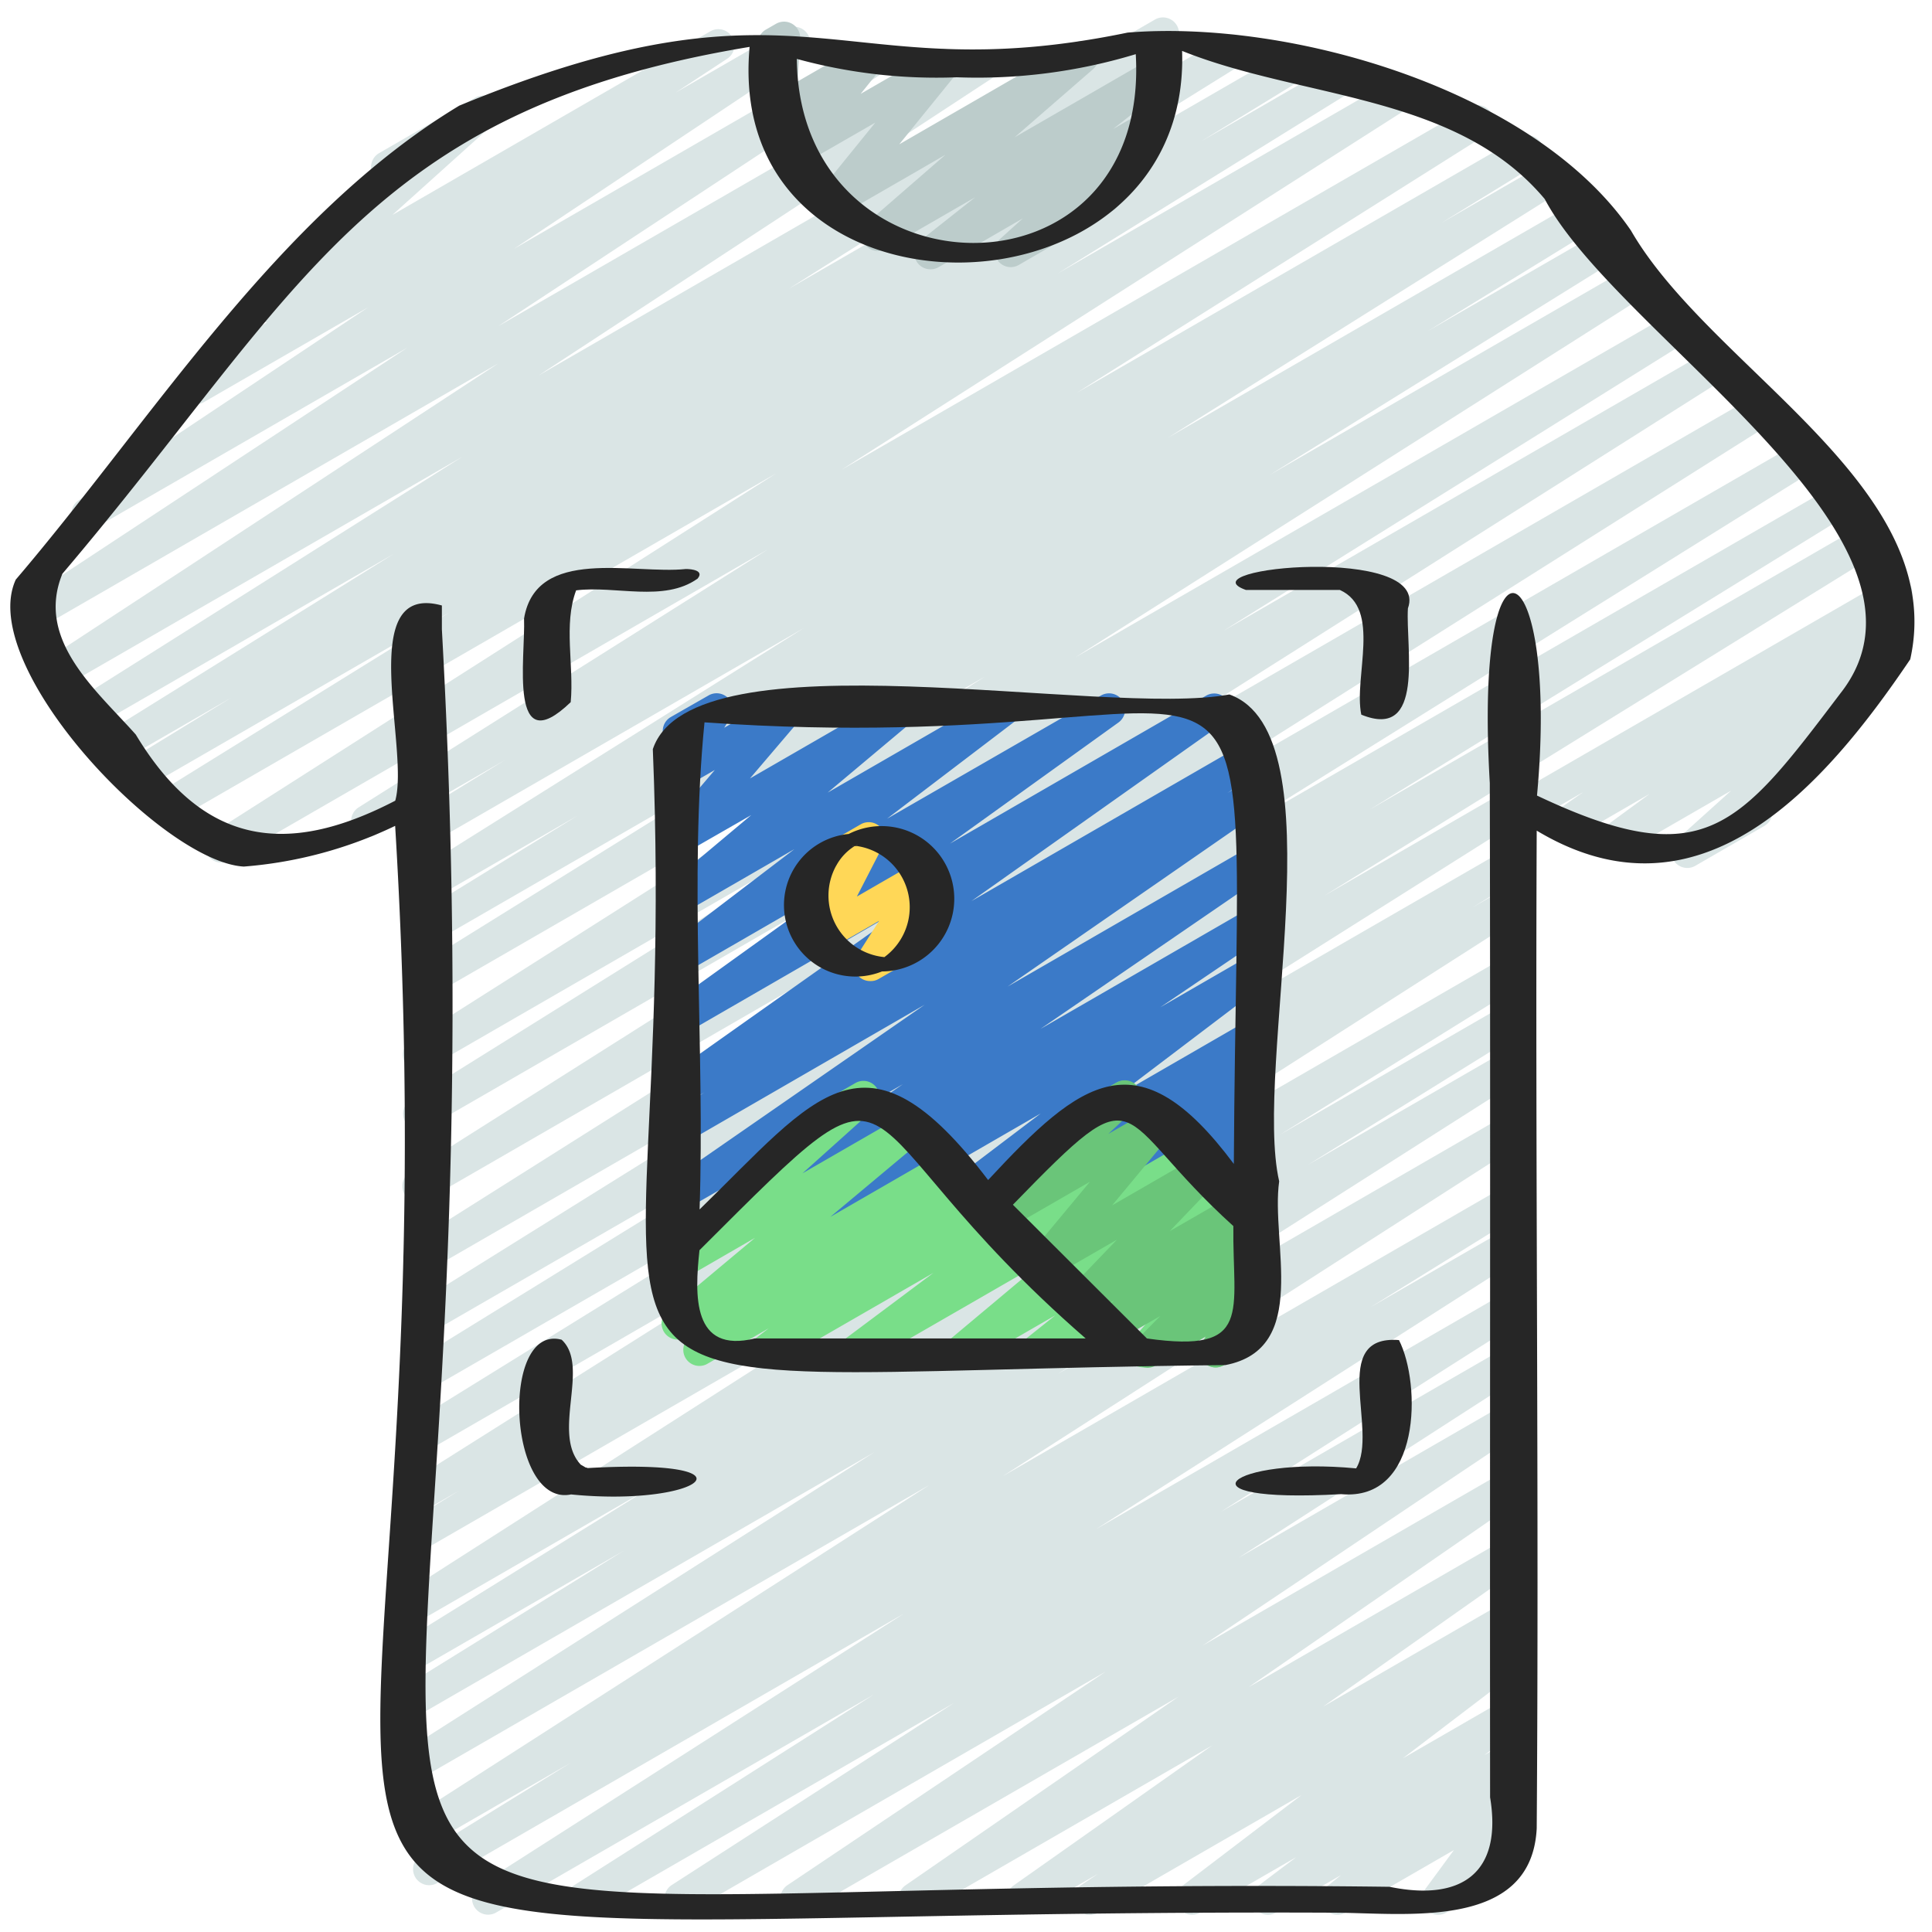
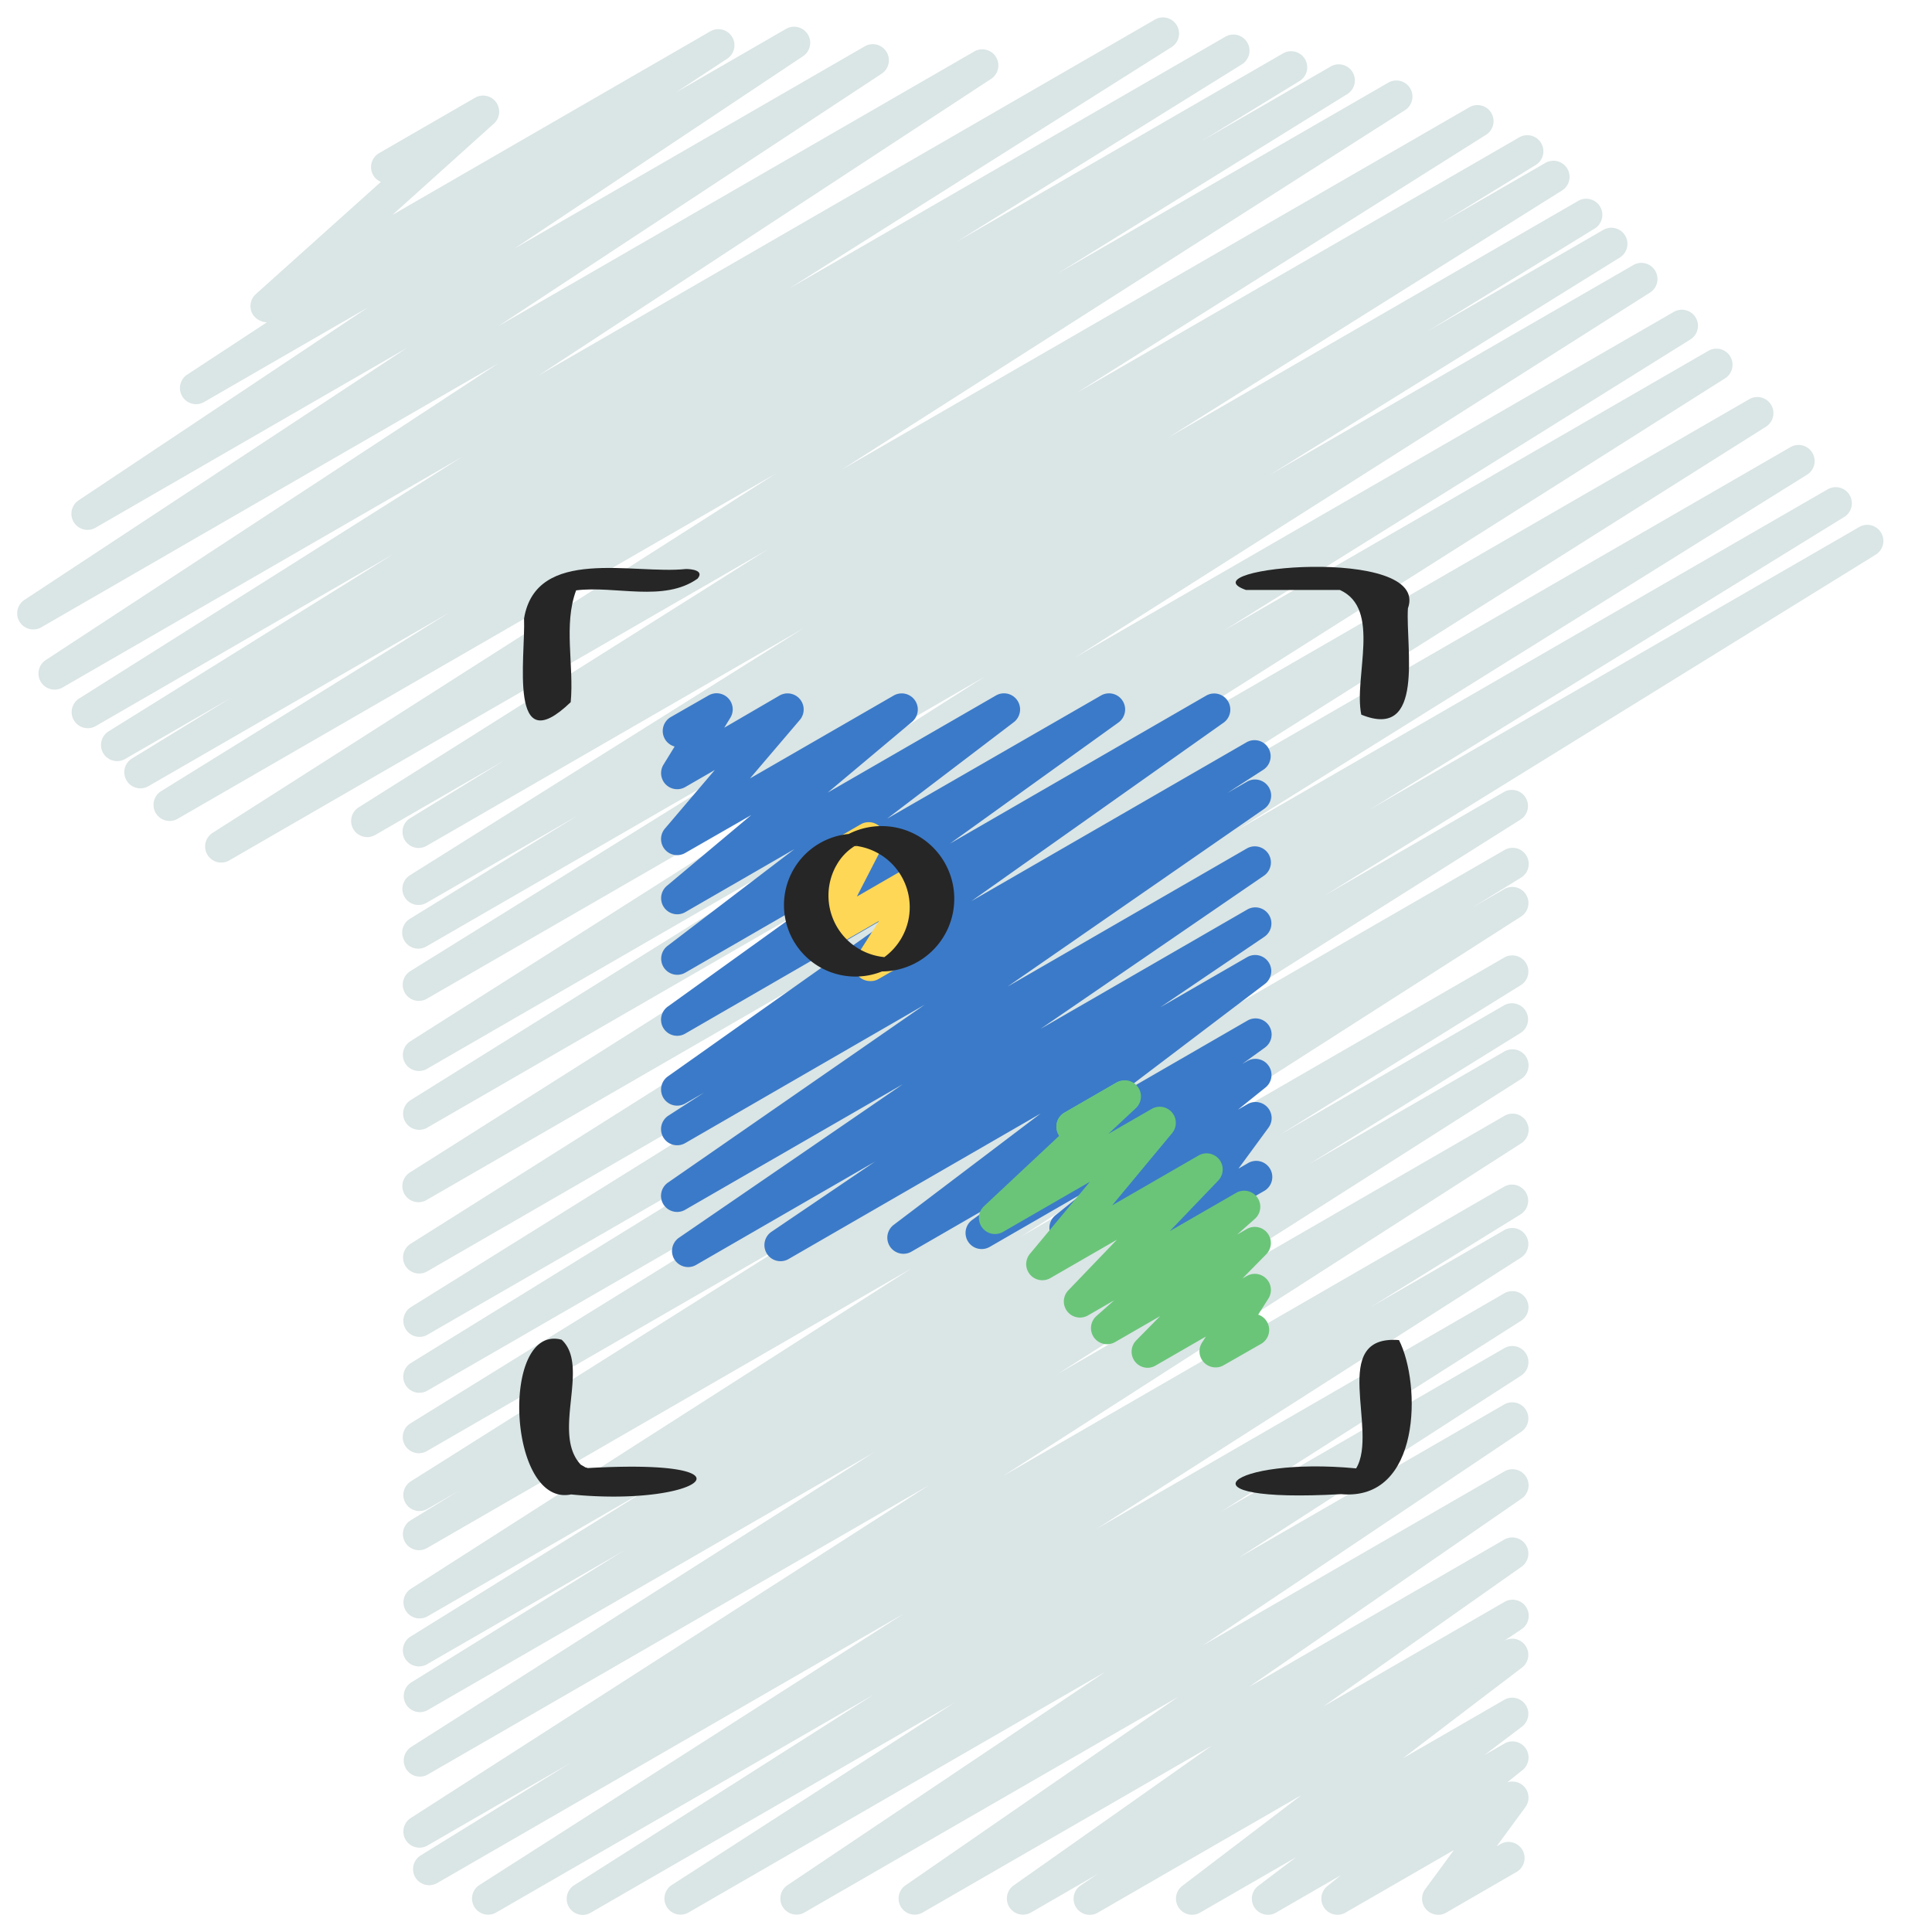
<svg xmlns="http://www.w3.org/2000/svg" width="512" viewBox="0 0 60 60" height="512" id="Icons">
-   <path fill="#dae5e5" d="m52.4 26.955a.5.5 0 0 1 -.335-.871l1.7-1.532-3.324 1.919a.5.5 0 0 1 -.546-.836l1.336-.98-2.3 1.328a.5.5 0 0 1 -.536-.842l.771-.54-1.62.935a.5.5 0 1 1 -.5-.865l11.6-6.7a.5.5 0 0 1 .536.842l-.774.541.249-.143a.5.5 0 0 1 .546.836l-1.658 1.216a.491.491 0 0 1 .455.2.5.5 0 0 1 -.069.665l-3.031 2.74a.44.44 0 0 1 .076.1.5.5 0 0 1 -.183.682l-2.143 1.238a.489.489 0 0 1 -.25.067z" />
  <path fill="#dae5e5" d="m18.1 59.47a.5.5 0 0 1 -.269-.922l9.309-5.924-11.74 6.776a.5.5 0 0 1 -.52-.853l13.2-8.44-14.495 8.369a.5.5 0 0 1 -.513-.859l4.663-2.878-4.455 2.573a.5.5 0 0 1 -.52-.854l16.109-10.344-15.592 9a.5.5 0 0 1 -.518-.854l14.4-9.164-13.885 8.017a.5.5 0 0 1 -.513-.857l6.608-4.095-6.1 3.52a.5.5 0 0 1 -.514-.858l7.479-4.644-6.963 4.021a.5.5 0 0 1 -.52-.853l15.558-9.957-15.04 8.682a.5.5 0 0 1 -.512-.859l1.5-.919-.99.571a.5.5 0 0 1 -.517-.855l12.266-7.735-11.751 6.785a.5.5 0 0 1 -.514-.858l17.166-10.623-16.655 9.615a.5.5 0 0 1 -.512-.858l14.729-9.084-14.219 8.208a.5.5 0 0 1 -.514-.856l17.771-11.079-17.259 9.964a.5.5 0 0 1 -.517-.855l20.039-12.644-19.525 11.273a.5.5 0 0 1 -.518-.856l19.474-12.322-18.959 10.945a.5.5 0 0 1 -.514-.856l14.52-9.062-14.008 8.088a.5.5 0 0 1 -.518-.854l17.858-11.335-17.342 10.011a.5.5 0 0 1 -.514-.857l10.857-6.747-10.345 5.973a.5.5 0 0 1 -.512-.859l5.2-3.2-4.693 2.709a.5.5 0 0 1 -.516-.856l12.234-7.677-11.72 6.766a.5.5 0 0 1 -.512-.858l2.964-1.816-4.042 2.333a.5.5 0 0 1 -.516-.856l12.713-8.015-16.716 9.653a.5.5 0 0 1 -.519-.855l17.494-11.16-18.592 10.731a.5.5 0 0 1 -.513-.858l8.974-5.561-9.358 5.4a.5.5 0 0 1 -.512-.859l3.074-1.883-3.3 1.905a.5.5 0 0 1 -.514-.857l8.866-5.518-9.26 5.351a.5.5 0 0 1 -.516-.856l11.9-7.507-12.42 7.168a.5.5 0 0 1 -.524-.85l14.068-9.222-14.2 8.2a.5.5 0 0 1 -.525-.85l11.893-7.834-9.681 5.59a.5.5 0 0 1 -.527-.849l9-6-5.11 2.95a.5.5 0 0 1 -.524-.85l2.485-1.631a.556.556 0 0 1 -.415-.21.5.5 0 0 1 .071-.666l3.884-3.485a.494.494 0 0 1 -.239-.211.5.5 0 0 1 .183-.682l2.993-1.728a.5.5 0 0 1 .584.8l-3.166 2.849 9.868-5.7a.5.5 0 0 1 .525.851l-1.591 1.046 3.436-1.983a.5.5 0 0 1 .527.848l-8.992 5.992 10.891-6.288a.5.5 0 0 1 .525.851l-11.9 7.837 14.793-8.538a.5.5 0 0 1 .524.85l-14.06 9.216 19.151-11.059a.5.5 0 0 1 .516.855l-11.9 7.513 13.55-7.824a.5.5 0 0 1 .514.858l-8.873 5.52 10.161-5.866a.5.5 0 0 1 .51.86l-3.048 1.868 4.008-2.315a.5.5 0 0 1 .514.858l-8.987 5.568 10.259-5.923a.5.5 0 0 1 .519.855l-17.49 11.162 19.505-11.262a.5.5 0 0 1 .516.856l-12.725 8.022 13.763-7.946a.5.5 0 0 1 .512.858l-2.95 1.812 3.245-1.873a.5.5 0 0 1 .516.856l-12.243 7.682 12.747-7.359a.5.5 0 0 1 .511.859l-5.186 3.187 5.455-3.146a.5.5 0 0 1 .514.857l-10.869 6.751 11.291-6.518a.5.5 0 0 1 .518.854l-17.861 11.337 18.6-10.737a.5.5 0 0 1 .515.856l-14.518 9.059 15.057-8.694a.5.5 0 0 1 .517.856l-19.464 12.32 20.234-11.684a.5.5 0 0 1 .517.855l-20.039 12.644 20.805-12.012a.5.5 0 0 1 .515.856l-17.778 11.083 18.4-10.618a.5.5 0 0 1 .513.859l-14.73 9.085 15.217-8.785a.5.5 0 0 1 .513.857l-17.15 10.608 5.6-3.234a.5.5 0 0 1 .516.855l-12.268 7.739 11.755-6.784a.5.5 0 0 1 .511.86l-1.5.921.992-.573a.5.5 0 0 1 .519.854l-15.556 9.953 15.034-8.68a.5.5 0 0 1 .513.858l-7.476 4.642 6.963-4.019a.5.5 0 0 1 .513.857l-6.61 4.1 6.1-3.52a.5.5 0 0 1 .518.855l-14.4 9.166 13.879-8.02a.5.5 0 0 1 .52.854l-16.106 10.341 15.586-9a.5.5 0 0 1 .512.858l-4.675 2.893 4.163-2.4a.5.5 0 0 1 .519.854l-13.2 8.436 12.681-7.327a.5.5 0 0 1 .518.855l-9.318 5.929 8.8-5.08a.5.5 0 0 1 .521.853l-8.774 5.659 8.253-4.765a.5.5 0 0 1 .528.848l-9.9 6.644 9.377-5.413a.5.5 0 0 1 .534.844l-8.488 5.863 7.949-4.589a.5.5 0 0 1 .538.841l-6.173 4.352 5.635-3.253a.5.5 0 0 1 .528.849l-.543.362.015-.008a.5.5 0 0 1 .552.83l-3.708 2.824 3.156-1.821a.5.5 0 0 1 .551.831l-1.177.892.626-.362a.5.5 0 0 1 .563.823l-.475.383a.5.5 0 0 1 .564.769l-.893 1.216.1-.058a.5.5 0 1 1 .5.865l-2.168 1.254a.5.5 0 0 1 -.652-.728l.894-1.217-3.371 1.945a.5.5 0 0 1 -.563-.822l.426-.344-2.02 1.166a.5.5 0 0 1 -.552-.831l1.179-.891-2.985 1.722a.5.5 0 0 1 -.553-.83l3.708-2.824-6.33 3.654a.5.5 0 0 1 -.529-.848l.538-.36-2.092 1.208a.5.5 0 0 1 -.538-.84l6.175-4.354-9 5.194a.5.5 0 0 1 -.534-.843l8.488-5.865-11.627 6.708a.5.5 0 0 1 -.528-.847l9.9-6.644-12.972 7.491a.5.5 0 0 1 -.521-.852l8.778-5.662-11.284 6.514a.5.5 0 0 1 -.246.07z" />
  <path fill="#3b7ac8" d="m21.371 39.35a.5.5 0 0 1 -.284-.912l6.954-4.768-6.761 3.9a.5.5 0 0 1 -.535-.844l7.972-5.523-7.437 4.297a.5.5 0 0 1 -.677-.172.5.5 0 0 1 .155-.681l1.116-.72-.594.343a.5.5 0 0 1 -.539-.841l7.841-5.548-7.302 4.219a.5.5 0 0 1 -.542-.839l5.232-3.761-4.69 2.708a.5.5 0 0 1 -.553-.83l3.943-3.007-3.39 1.957a.5.5 0 0 1 -.572-.815l2.622-2.2-2.05 1.177a.5.5 0 0 1 -.631-.757l1.551-1.821-.92.531a.5.5 0 0 1 -.676-.694l.347-.565a.5.5 0 0 1 -.118-.916l1.167-.668a.5.5 0 0 1 .676.7l-.184.3 1.718-1a.5.5 0 0 1 .631.756l-1.551 1.82 4.465-2.576a.5.5 0 0 1 .572.815l-2.623 2.2 5.233-3.02a.5.5 0 0 1 .552.83l-3.941 3 6.643-3.825a.5.5 0 0 1 .542.839l-5.233 3.761 7.965-4.6a.5.5 0 0 1 .539.84l-7.837 5.545 8.555-4.938a.5.5 0 0 1 .521.852l-1.126.727.608-.35a.5.5 0 0 1 .535.844l-7.97 5.52 7.438-4.294a.5.5 0 0 1 .533.844l-6.951 4.766 6.42-3.707a.5.5 0 0 1 .531.847l-3.228 2.186 2.7-1.558a.5.5 0 0 1 .552.831l-4.565 3.462 4.017-2.32a.5.5 0 0 1 .544.838l-.7.506.157-.091a.5.5 0 0 1 .564.822l-.857.69.295-.17a.5.5 0 0 1 .654.729l-.933 1.272.283-.163a.5.5 0 1 1 .5.865l-2.34 1.351a.5.5 0 0 1 -.653-.729l.932-1.271-3.843 2.218a.5.5 0 0 1 -.564-.822l.859-.691-2.9 1.673a.5.5 0 0 1 -.543-.838l.7-.508-2.588 1.494a.5.5 0 0 1 -.552-.831l4.568-3.461-7.84 4.526a.5.5 0 0 1 -.53-.846l3.223-2.184-5.553 3.206a.489.489 0 0 1 -.249.068z" />
  <path fill="#ffd757" d="m27.028 30.468a.5.5 0 0 1 -.428-.768l.7-1.1-1.661.959a.5.5 0 0 1 -.7-.661l.811-1.579-.184.107a.5.5 0 1 1 -.5-.865l1.656-.956a.5.5 0 0 1 .7.661l-.811 1.577 1.922-1.109a.5.5 0 0 1 .61.084.5.5 0 0 1 .065.613l-.7 1.119a.5.5 0 0 1 .429.9l-1.656.956a.49.49 0 0 1 -.253.062z" />
-   <path fill="#bccccb" d="m28.894 8.363a.5.5 0 0 1 -.311-.891l1.7-1.344-2.774 1.6a.5.5 0 0 1 -.578-.81l2.429-2.111-3.278 1.893a.5.5 0 0 1 -.639-.747l1.74-2.145-2.261 1.3a.5.5 0 0 1 -.64-.745l.6-.746-.42.242a.5.5 0 0 1 -.749-.463l.1-1.595a.5.5 0 0 1 -.029-.881l.316-.181a.5.5 0 0 1 .749.463l-.08 1.329 1.92-1.108a.5.5 0 0 1 .64.745l-.6.746 2.3-1.325a.5.5 0 0 1 .638.747l-1.74 2.146 5.439-3.142a.5.5 0 0 1 .578.81l-2.432 2.113 4.194-2.421a.5.5 0 0 1 .561.824l-1.7 1.342.8-.465a.5.5 0 0 1 .585.8l-1.441 1.3a.507.507 0 0 1 .236.209.5.5 0 0 1 -.183.683l-2.936 1.7a.5.5 0 0 1 -.585-.8l.724-.655-2.623 1.52a.494.494 0 0 1 -.25.063z" />
  <path fill="#79de89" d="m33.308 35.486a.5.5 0 0 1 -.25-.932l1.618-.935a.5.5 0 0 1 .5.865l-1.618.935a.494.494 0 0 1 -.25.067z" />
-   <path fill="#79de89" d="m26.56 42.47a.5.5 0 0 1 -.3-.9l2.726-2.038-4.974 2.868a.5.5 0 0 1 -.555-.829l.412-.317-1.9 1.1a.5.5 0 0 1 -.547-.835l.357-.262-.484.279a.5.5 0 0 1 -.571-.816l2.722-2.277-2.174 1.257a.5.5 0 0 1 -.584-.8l4.079-3.663a.5.5 0 0 1 .188-.673l1.623-.937a.5.5 0 0 1 .584.8l-2.241 2.012 3.015-1.739a.5.5 0 0 1 .57.817l-2.721 2.276 3.334-1.925a.5.5 0 0 1 .547.836l-.355.261.58-.335a.5.5 0 0 1 .665.154.5.5 0 0 1 -.11.675l-.414.318 5.753-3.321a.5.5 0 0 1 .55.833l-2.726 2.038 3.2-1.849a.5.5 0 0 1 .572.815l-2.849 2.391 3.482-2.01a.5.5 0 0 1 .562.823l-.91.727 1.05-.606a.5.5 0 0 1 .625.764l-1.435 1.618.814-.469a.5.5 0 0 1 .607.083.5.5 0 0 1 .07.61l-.357.587a.509.509 0 0 1 .311.235.5.5 0 0 1 -.184.683l-1.162.67a.5.5 0 0 1 -.678-.693l.2-.333-1.774 1.027a.5.5 0 0 1 -.625-.763l1.438-1.628-4.142 2.391a.5.5 0 0 1 -.563-.823l.911-.727-2.687 1.55a.5.5 0 0 1 -.571-.815l2.848-2.385-5.552 3.2a.5.5 0 0 1 -.25.07z" />
  <path fill="#6ac579" d="m35.644 42.478a.5.5 0 0 1 -.357-.851l.742-.754-1.4.807a.5.5 0 0 1 -.581-.807l.554-.491-.813.469a.5.5 0 0 1 -.611-.779l1.509-1.572-2.067 1.192a.5.5 0 0 1 -.635-.752l1.864-2.24-2.691 1.553a.5.5 0 0 1 -.592-.8l2.328-2.18a.387.387 0 0 1 -.021-.034.5.5 0 0 1 .183-.683l1.62-.935a.5.5 0 0 1 .592.8l-.847.793 1.347-.777a.5.5 0 0 1 .634.752l-1.864 2.245 2.686-1.55a.5.5 0 0 1 .611.778l-1.507 1.572 2.064-1.19a.5.5 0 0 1 .581.807l-.553.49.3-.173a.5.5 0 0 1 .606.783l-.741.753.135-.077a.5.5 0 0 1 .672.7l-.318.5a.5.5 0 0 1 .092.907l-1.166.666a.5.5 0 0 1 -.672-.7l.123-.193-1.561.9a.5.5 0 0 1 -.246.071z" />
  <g fill="#262626">
-     <path d="m7.572 26.912a13.229 13.229 0 0 0 4.7-1.264c2.393 39.406-11.553 33.574 29.113 33.752 2.211 0 6.178.578 6.339-2.618.075-10.322-.047-20.659 0-30.986 5.077 3.049 8.924-1.36 11.6-5.32 1.2-5.383-6.184-9-8.673-13.316-3.007-4.392-10.595-6.56-15.63-6.148-8.977 1.86-9.961-2.189-20.758 2.269-5.663 3.419-9.519 9.736-13.773 14.719-1.229 2.673 4.53 8.768 7.082 8.912zm22.144-24.512a16.96 16.96 0 0 0 5.556-.718c.463 7.914-10.449 7.672-10.527.147a16.406 16.406 0 0 0 4.971.571zm-27.778 15.418c7.342-8.642 9.429-14.392 21.342-16.362-.831 9.03 13.722 8.789 13.431.125 3.733 1.5 8.521 1.328 11.262 4.6 2.244 4.253 12.945 10.584 9.18 15.355-3.166 4.177-4.23 5.628-9.42 3.171.7-7.56-1.971-9.028-1.466-.39.022 10.486 0 21.005.009 31.5.388 2.34-.874 3.243-3.123 2.779-41.548-.525-26.847 7.529-29.43-39.049q0-.37 0-.743c-2.717-.749-.994 4.425-1.448 6.062-3.414 1.775-6 1.36-8.058-2.053-1.217-1.373-3.124-2.931-2.279-4.995z" />
-     <path d="m20.274 23.266c.895 22.006-5.731 19.372 17.782 19.128 2.642-.509 1.4-3.812 1.67-5.707-.816-3.56 1.894-13.886-1.546-15.12-3.905.733-16.68-1.962-17.906 1.699zm3.169 18.3c-1.949.478-1.871-1.341-1.72-2.74 6.912-6.9 4.012-4.2 11.993 2.74zm12.174 0q-2.081-2.076-4.161-4.152c4.131-4.251 3.017-2.8 6.847.663-.033 2.671.631 3.962-2.686 3.49zm-13.738-19.133c18.385 1.29 16.544-5.951 16.439 13.714-2.975-3.987-4.734-2.623-7.631.5-3.825-5.036-5.347-2.6-8.961.913.168-4.978-.326-10.296.153-15.127z" />
    <path d="m27.391 30.169a2.257 2.257 0 1 0 -1.035-4.269 2.219 2.219 0 1 0 1.035 4.269zm-.806-3.922c.037-.019.09-.027 0 0zm-.093.036a.166.166 0 0 1 .026-.012zm.058-.025h.008zm.036-.009.012-.006zm-.086.024h-.014c-.02-.003-.01-.004.014-.003zm-.532.615a1.629 1.629 0 0 1 .573-.612h.039.044a1.92 1.92 0 0 1 .841 3.448 1.92 1.92 0 0 1 -1.497-2.839z" />
    <path d="m17.724 21.806c.107-1.136-.231-2.407.168-3.472 1.217-.153 2.724.379 3.771-.363.218-.258-.193-.3-.361-.3-1.621.176-4.651-.719-5.027 1.537.047 1.2-.503 4.476 1.449 2.598z" />
    <path d="m38.694 18.322h2.917c1.3.585.423 2.693.665 3.872 1.99.814 1.374-2.092 1.448-3.3.717-1.988-6.983-1.261-5.03-.572z" />
    <path d="m17.735 46.411c4.027.4 6.029-1.133.518-.819a.232.232 0 0 0 -.067-.018c-.024-.016-.159-.094-.144-.082-.929-.972.295-3.061-.6-3.886-1.914-.506-1.677 5.209.293 4.805z" />
    <path d="m43.446 41.617c-2.2-.169-.622 2.817-1.33 3.985-3.918-.376-5.767 1.1-.467.8 2.492.23 2.49-3.428 1.797-4.785zm-1.196 3.983h.017z" />
  </g>
</svg>